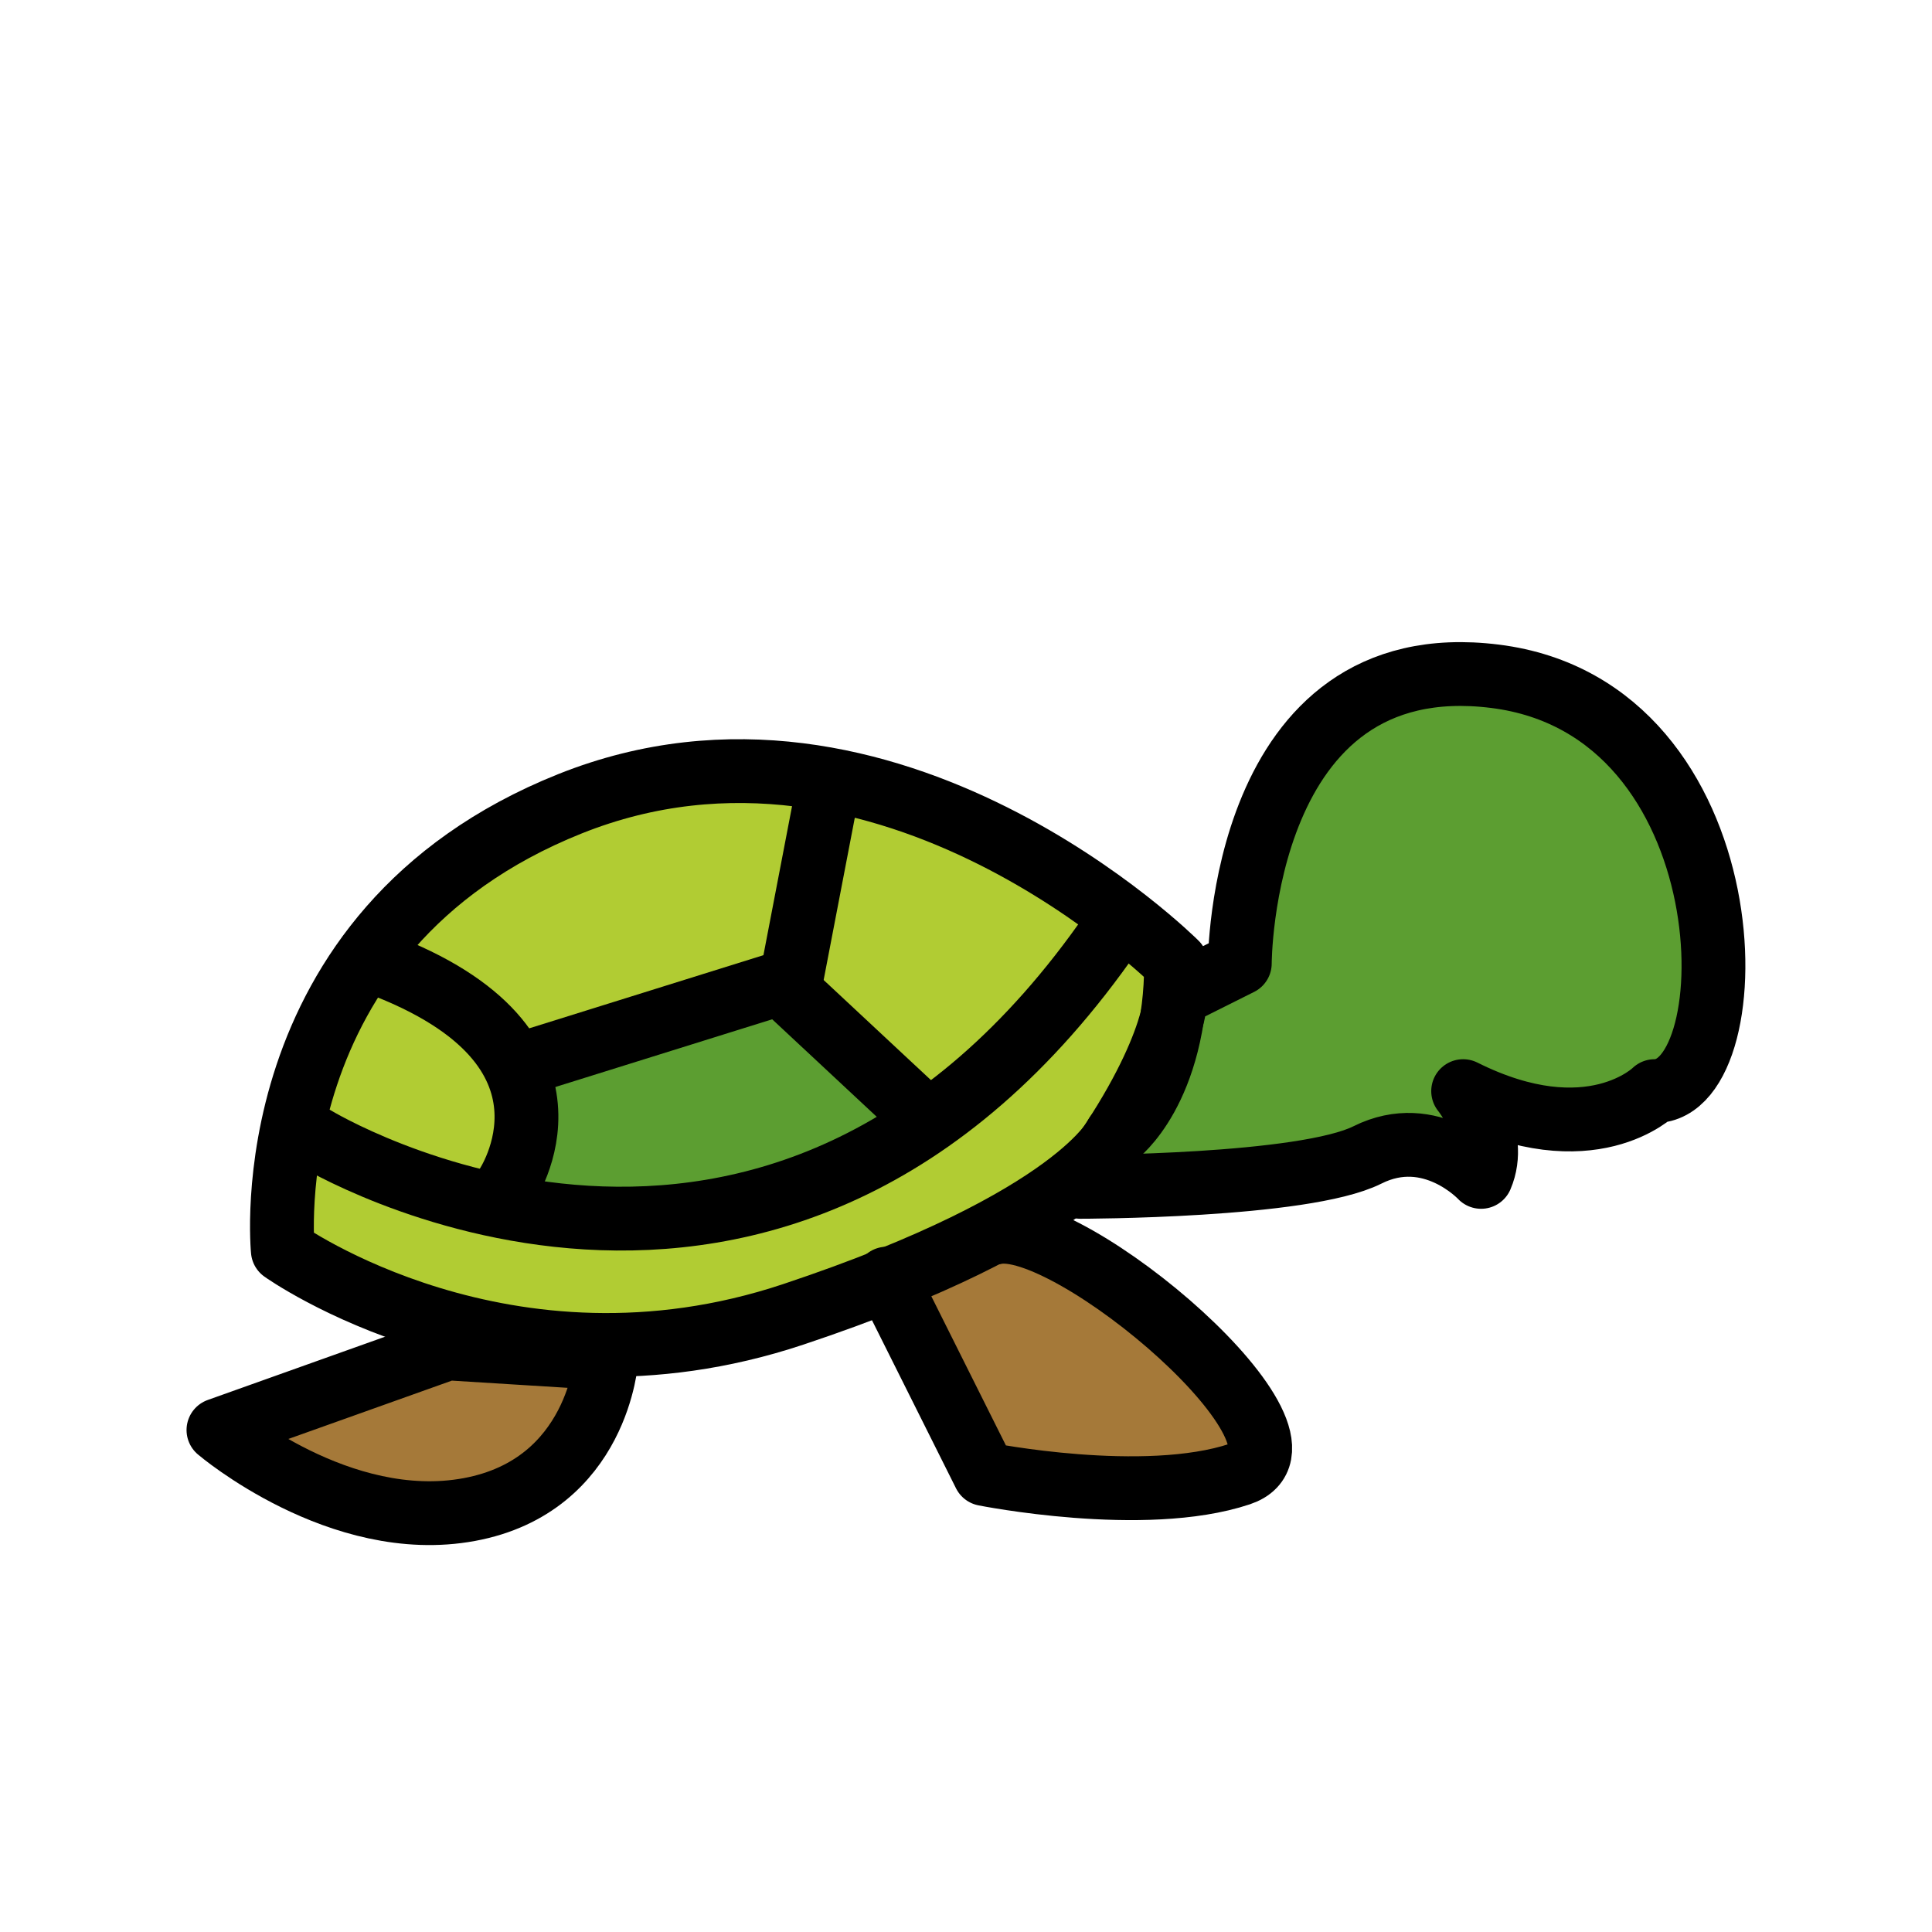
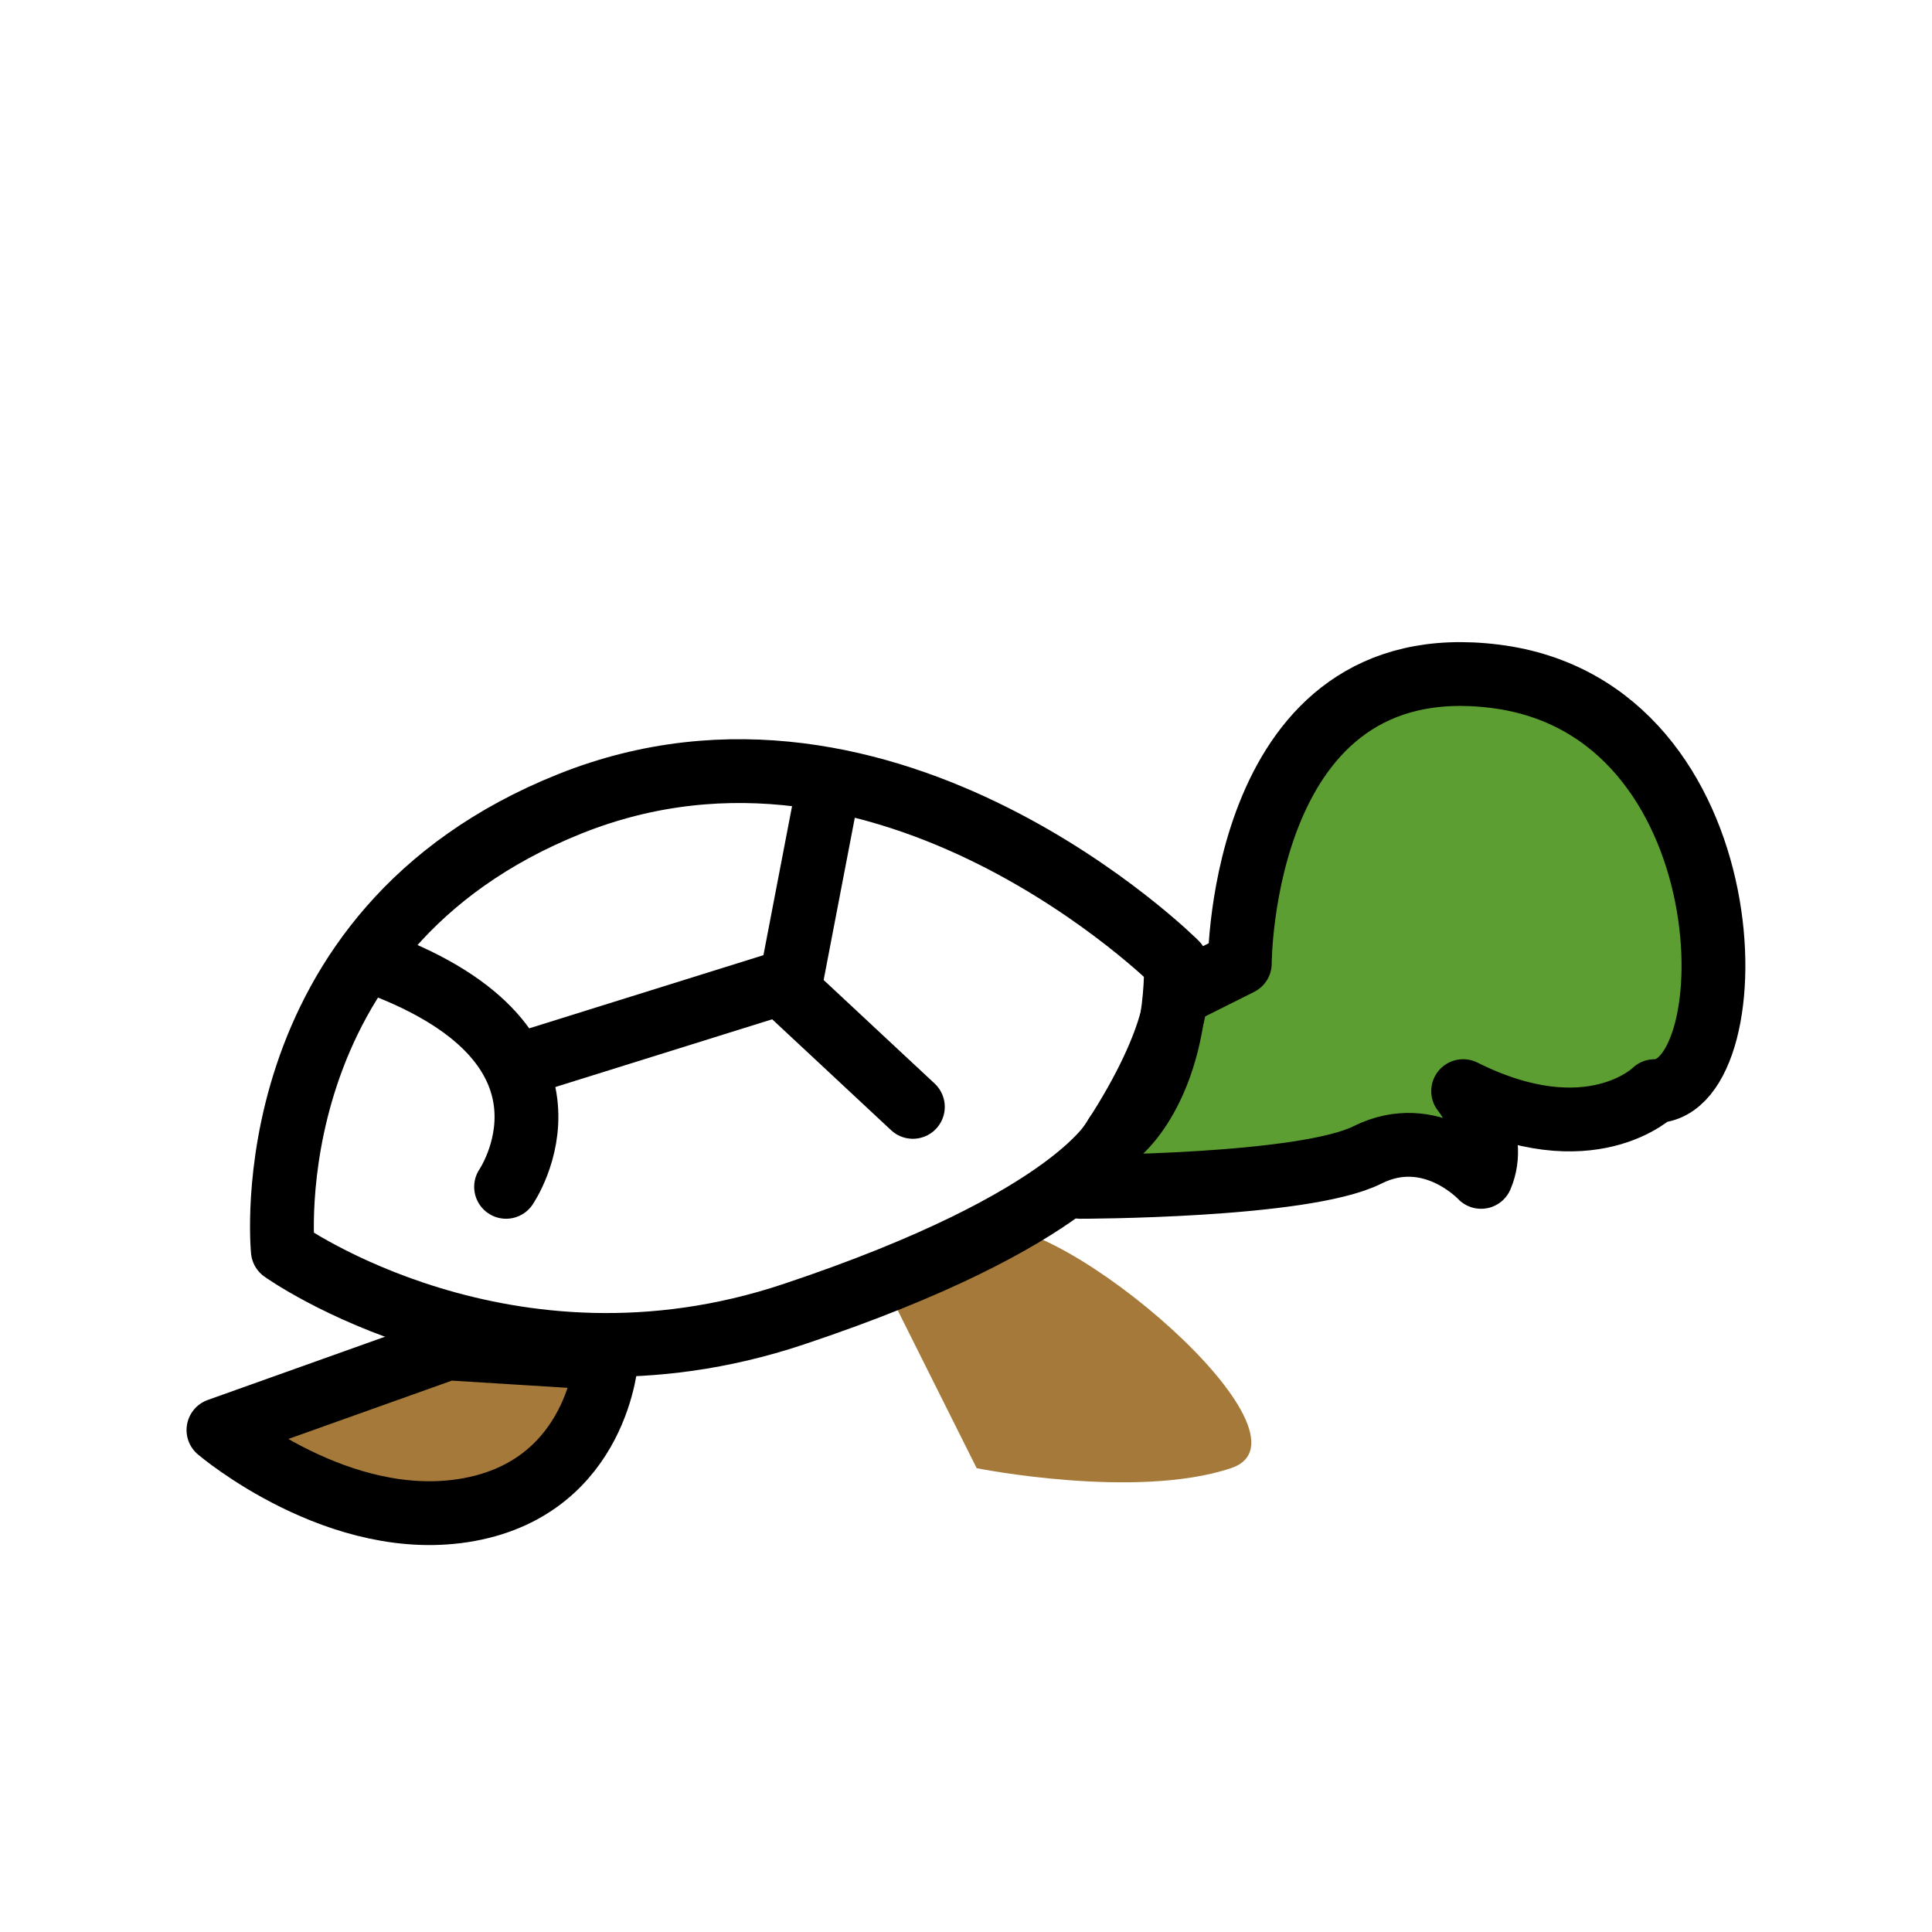
<svg xmlns="http://www.w3.org/2000/svg" width="800px" height="800px" viewBox="0 0 72 72" id="emoji">
  <g id="color">
    <path fill="#5c9e31" stroke="#5c9e31" stroke-miterlimit="10" stroke-width="1.185" d="m39.95 44.06s8.292 0 10.66-1.185c2.369-1.185 4.22 0.814 4.22 0.814 0.666-1.555-0.666-3.183-0.666-3.183 4.738 2.369 7.107 0 7.107 0 3.554 0 3.554-14.21-5.923-15.4-9.476-1.185-9.476 10.66-9.476 10.66l-2.369 1.185s0 2.369-3.554 7.107z" />
-     <path fill="#b1cc33" stroke-width="1.185" d="m43.5 35.77s-10.66-10.66-22.51-5.923c-11.85 4.738-10.66 16.58-10.66 16.58s8.292 5.923 18.95 2.369c10.66-3.554 11.99-6.663 11.99-6.663s2.221-1.629 2.221-6.367" />
    <path fill="#a57939" stroke-width="1.185" d="m16.45 50.06-8.496 3.032s4.508 3.841 9.311 2.953 5.097-5.617 5.097-5.617l-5.911-0.368" />
    <path fill="#a57939" stroke-width="1.185" d="m32.77 47.46 3.628 7.255s5.923 1.185 9.476 0-6.367-9.624-9.106-8.958" />
-     <path fill="#5c9e31" stroke="#5c9e31" stroke-miterlimit="10" stroke-width="1.185" d="m29.22 36.38-9.411 2.935s0 2.369-1.185 4.738c-1.185 2.369 13.03 1.185 15.4-2.369z" />
  </g>
  <g id="hair" />
  <g id="skin" />
  <g id="skin-shadow" />
  <g id="line">
    <path fill="none" stroke="#000000" stroke-linecap="round" stroke-linejoin="round" stroke-miterlimit="10" stroke-width="2.378" d="m40.26 44.23s8.323 0 10.7-1.189c2.378-1.189 4.236 0.818 4.236 0.818 0.669-1.561-0.669-3.196-0.669-3.196 4.756 2.378 7.134 0 7.134 0 3.567 0 3.567-14.27-5.945-15.46s-9.512 10.7-9.512 10.7l-2.378 1.189s0 2.378-3.567 7.134z" />
    <path fill="none" stroke="#000000" stroke-linecap="round" stroke-linejoin="round" stroke-miterlimit="10" stroke-width="2.378" d="m43.83 35.9s-10.7-10.7-22.59-5.945c-11.89 4.756-10.7 16.65-10.7 16.65s8.323 5.945 19.02 2.378 12.04-6.688 12.04-6.688 2.229-1.635 2.229-6.391" />
-     <path fill="none" stroke="#000000" stroke-linecap="round" stroke-linejoin="round" stroke-miterlimit="10" stroke-width="2.378" d="m11.72 42.4s17.15 10.5 29.73-7.688" />
    <path fill="none" stroke="#000000" stroke-linecap="round" stroke-linejoin="round" stroke-miterlimit="10" stroke-width="2.378" d="m18.86 44.23s3.567-5.202-4.756-8.323" />
    <polyline transform="translate(-7.303 -10.47) scale(1.189)" fill="none" stroke="#000000" stroke-linecap="round" stroke-linejoin="round" stroke-miterlimit="10" stroke-width="2" points="23 42 30.94 39.52 32 34" />
    <line x1="34.02" x2="29.56" y1="41.25" y2="37.09" fill="none" stroke="#000000" stroke-linecap="round" stroke-linejoin="round" stroke-miterlimit="10" stroke-width="2.378" />
    <path fill="none" stroke="#000000" stroke-linecap="round" stroke-linejoin="round" stroke-miterlimit="10" stroke-width="2.378" d="m16.67 50.25-8.529 3.043s4.525 3.856 9.346 2.964c4.821-0.891 5.116-5.638 5.116-5.638l-5.934-0.369" />
-     <path fill="none" stroke="#000000" stroke-linecap="round" stroke-linejoin="round" stroke-miterlimit="10" stroke-width="2.378" d="m33.05 47.65 3.641 7.283s5.945 1.189 9.512 0c3.567-1.189-6.391-9.661-9.141-8.992" />
  </g>
</svg>